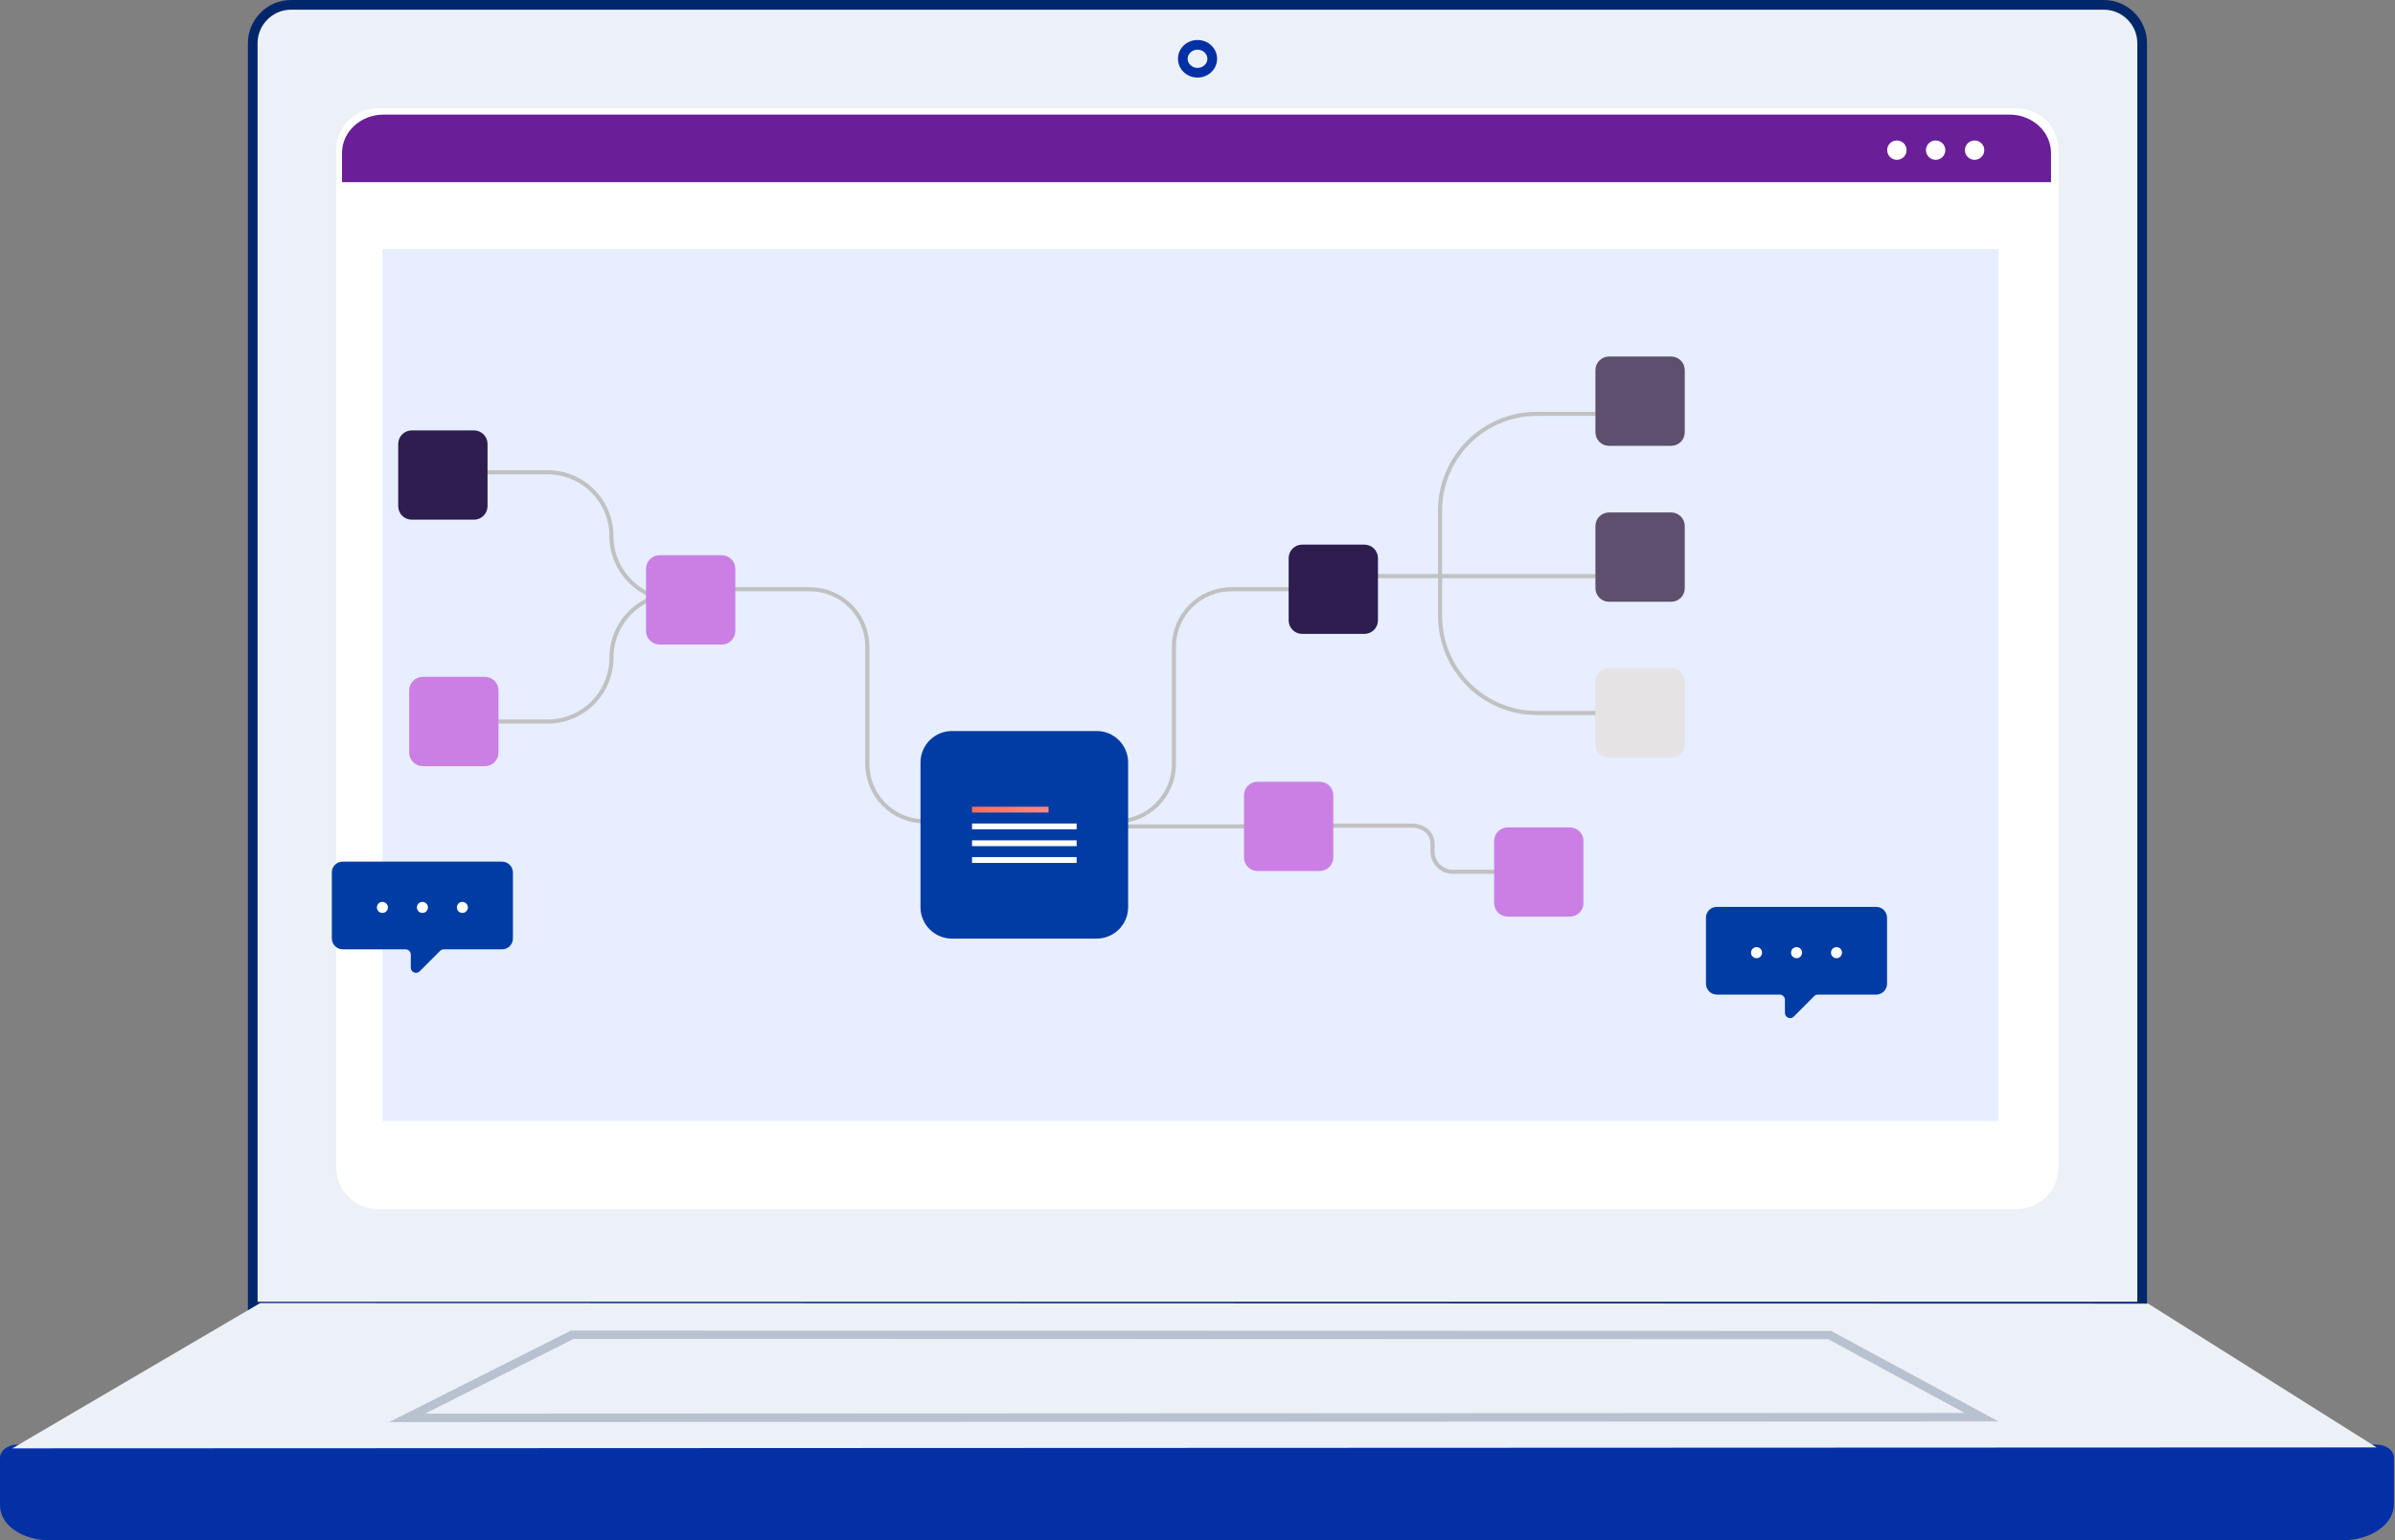
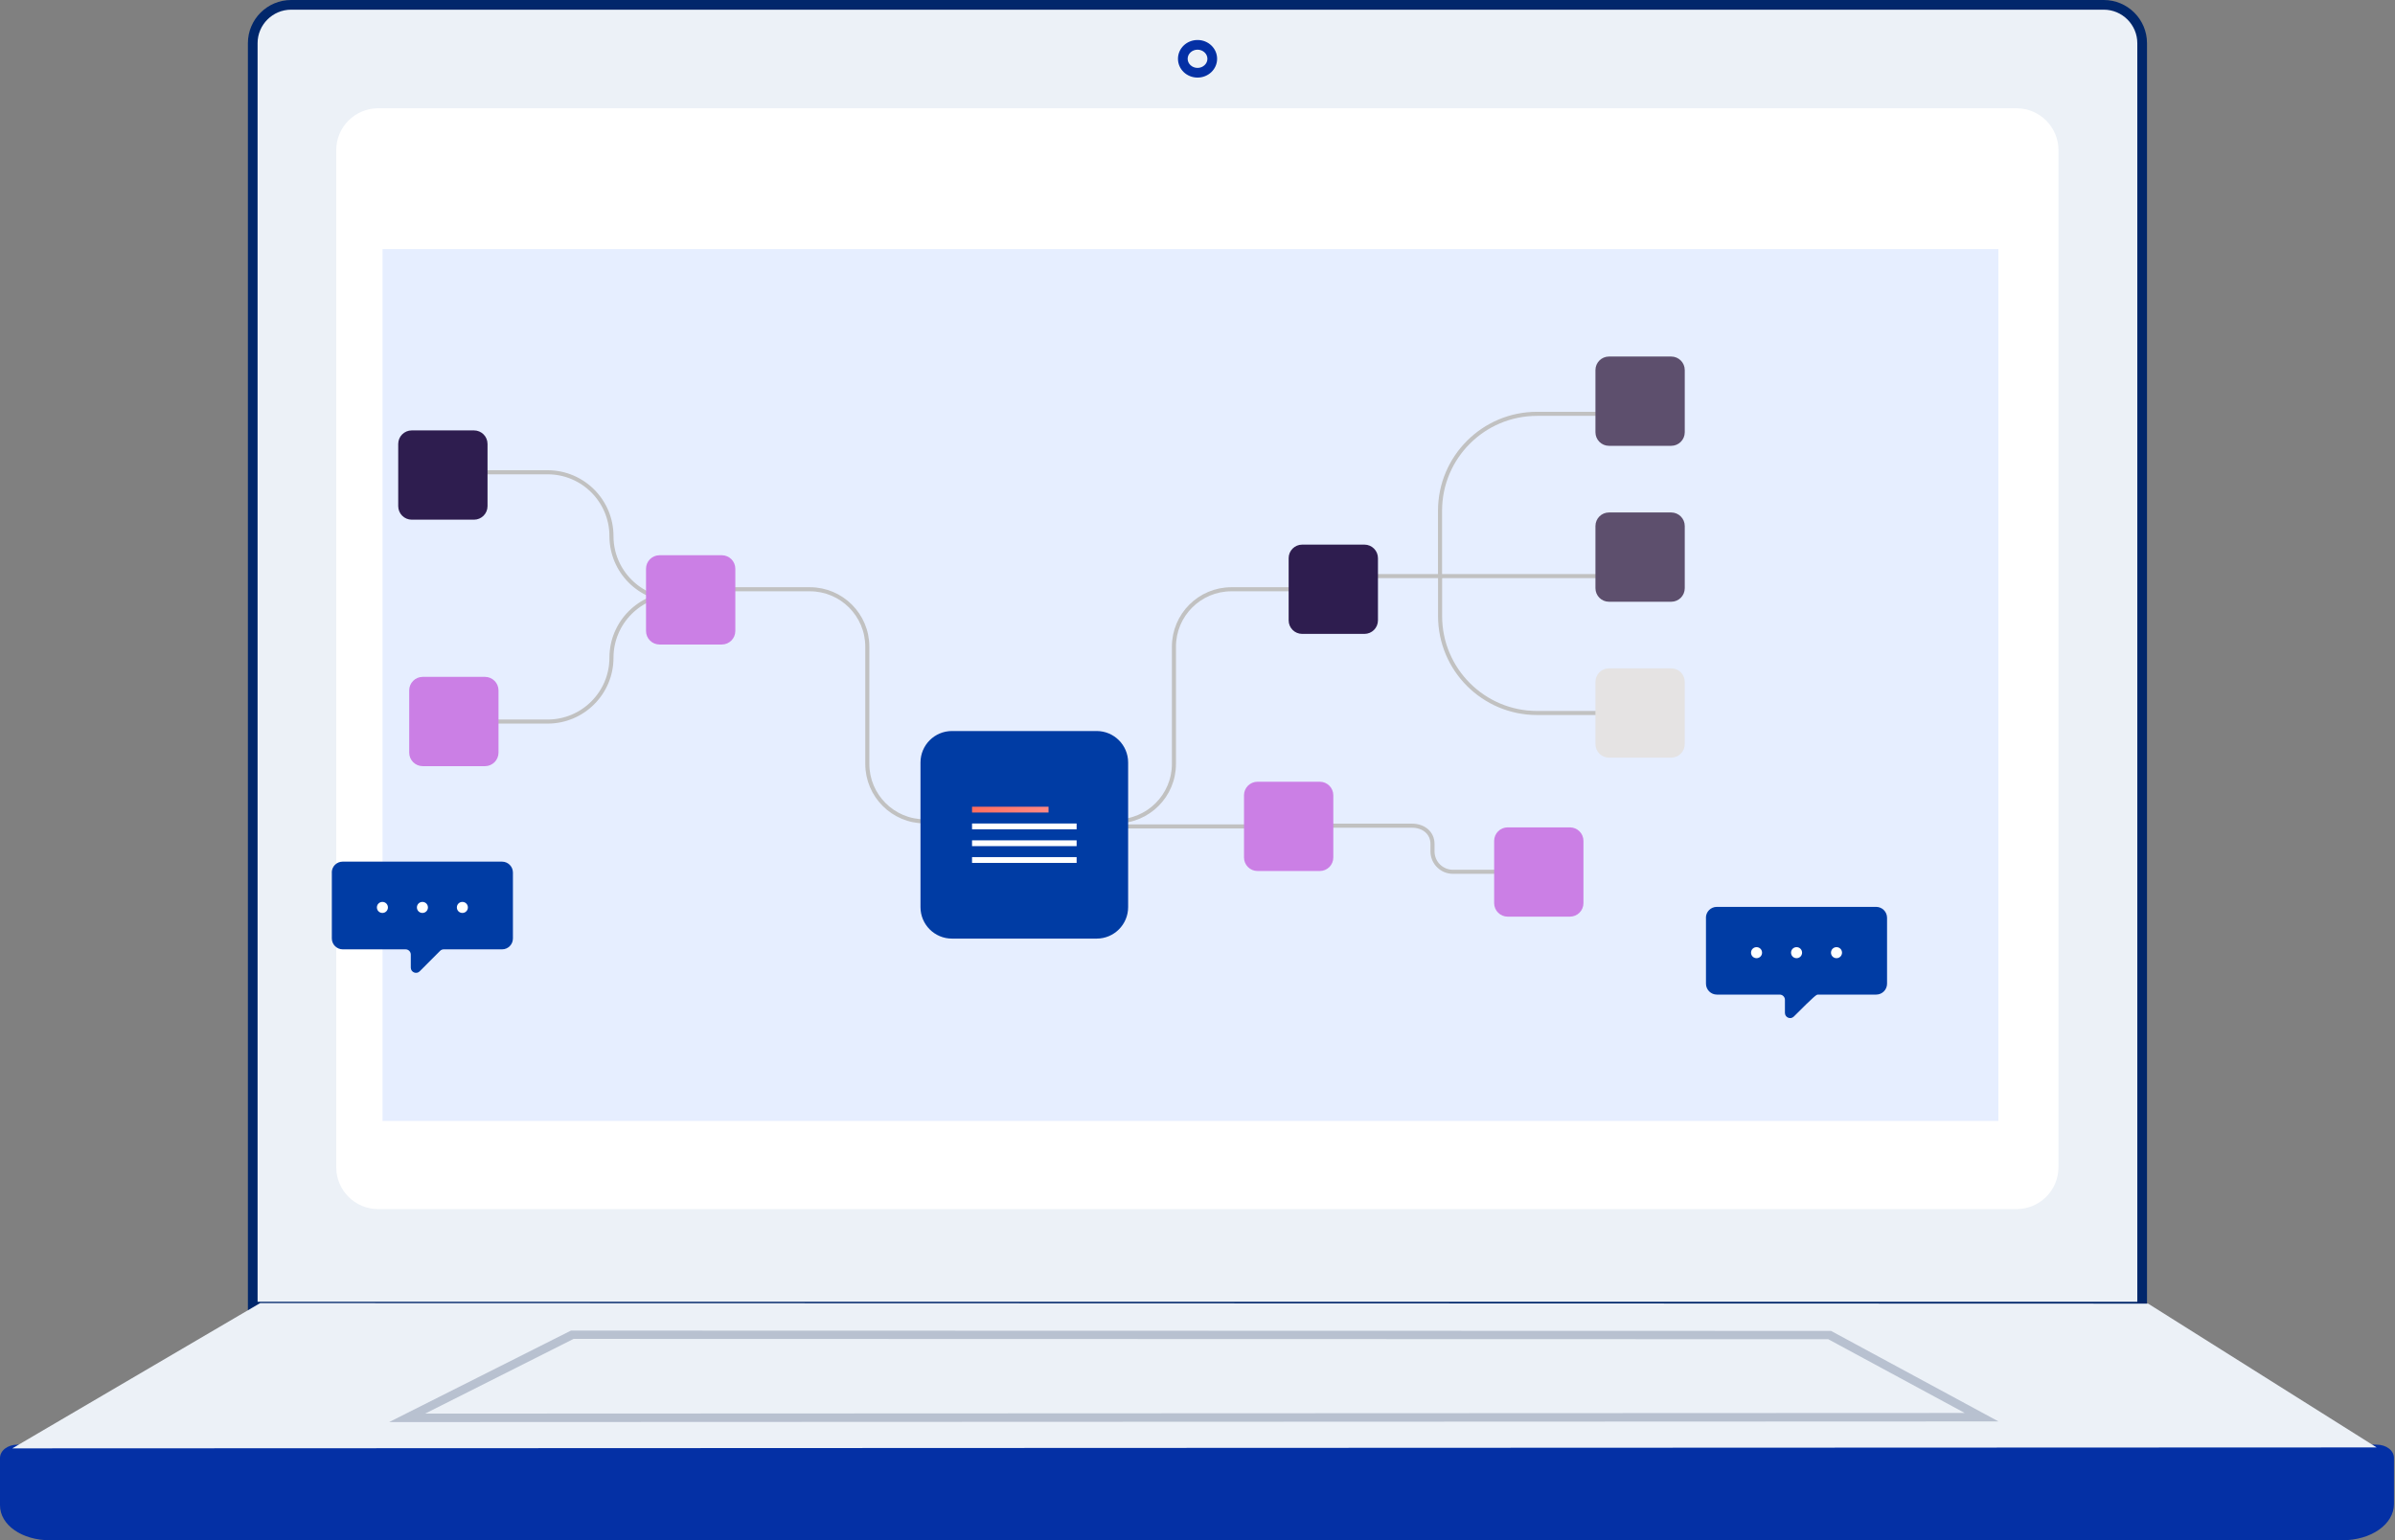
<svg xmlns="http://www.w3.org/2000/svg" width="628" height="404" viewBox="0 0 628 404" fill="none">
  <rect x="0" y="0" width="628" height="404" fill="#808080" stroke="none" />
  <g clip-path="url(#clip0_2844_2696)">
    <path d="M561.7 342.758H66.272V11.321C66.272 5.758 70.768 1.269 76.339 1.269H551.632C557.203 1.269 561.7 5.758 561.7 11.321V342.758Z" fill="#ECF1F7" />
    <path d="M562.972 344.027H65.002V11.321C65.002 5.075 70.085 0 76.341 0H551.633C557.889 0 562.972 5.075 562.972 11.321V344.027ZM67.592 341.441H560.43V11.321C560.43 6.49 556.471 2.538 551.633 2.538H76.341C71.502 2.538 67.543 6.49 67.543 11.321V341.441H67.592Z" fill="#01276B" />
    <path d="M317.87 15.371C317.87 17.372 316.16 19.031 314.009 19.031C311.859 19.031 310.148 17.372 310.148 15.371C310.148 13.371 311.859 11.712 314.009 11.712C316.16 11.712 317.87 13.371 317.87 15.371Z" fill="#ECF1F7" />
    <path d="M314.011 20.349C311.176 20.349 308.879 18.153 308.879 15.42C308.879 12.688 311.176 10.492 314.011 10.492C316.845 10.492 319.142 12.688 319.142 15.42C319.142 18.153 316.845 20.349 314.011 20.349ZM314.011 13.029C312.593 13.029 311.42 14.103 311.42 15.42C311.42 16.738 312.593 17.811 314.011 17.811C315.428 17.811 316.601 16.738 316.601 15.42C316.601 14.103 315.428 13.029 314.011 13.029Z" fill="#0430A5" />
    <path d="M614.14 402.682H13.097C6.597 402.682 1.27 399.169 1.27 394.826V382.431C1.27 381.211 2.736 380.235 4.593 380.235H623.133C624.99 380.235 626.456 381.211 626.456 382.431V394.484C626.456 399.023 620.934 402.682 614.14 402.682Z" fill="#0430A5" />
    <path d="M614.141 404H13.098C5.767 404 0 399.999 0 394.826V382.431C0 380.48 2.004 378.918 4.594 378.918H623.134C625.724 378.918 627.728 380.431 627.728 382.431V394.485C627.728 399.804 621.766 404 614.141 404ZM4.594 381.455C3.323 381.455 2.541 382.041 2.541 382.383V394.777C2.541 398.34 7.38 401.365 13.049 401.365H614.141C620.153 401.365 625.187 398.193 625.187 394.436V382.383C625.187 382.041 624.405 381.455 623.134 381.455H4.594Z" fill="#0430A5" />
    <path d="M528.758 28.4H99.162C93.089 28.4 88.166 33.316 88.166 39.38V306.16C88.166 312.223 93.089 317.139 99.162 317.139H528.758C534.832 317.139 539.755 312.223 539.755 306.16V39.38C539.755 33.316 534.832 28.4 528.758 28.4Z" fill="white" />
-     <path d="M537.802 47.724V40.112C537.802 34.549 532.915 30.06 526.904 30.06H100.582C94.571 30.06 89.684 34.549 89.684 40.112V47.773H537.802V47.724Z" fill="#6A1E97" />
    <path d="M499.925 39.38C499.925 40.795 498.801 41.917 497.383 41.917C495.966 41.917 494.842 40.795 494.842 39.38C494.842 37.965 495.966 36.843 497.383 36.843C498.801 36.843 499.925 37.965 499.925 39.38Z" fill="white" />
    <path d="M507.549 41.917C508.953 41.917 510.091 40.782 510.091 39.38C510.091 37.979 508.953 36.843 507.549 36.843C506.146 36.843 505.008 37.979 505.008 39.38C505.008 40.782 506.146 41.917 507.549 41.917Z" fill="white" />
    <path d="M517.764 41.917C519.168 41.917 520.305 40.782 520.305 39.38C520.305 37.979 519.168 36.843 517.764 36.843C516.361 36.843 515.223 37.979 515.223 39.38C515.223 40.782 516.361 41.917 517.764 41.917Z" fill="white" />
    <path opacity="0.43" d="M523.999 65.333H100.307V294.016H523.999V65.333Z" fill="#C5D9FF" />
    <path d="M68.228 341.782L3.227 379.894L623.184 379.65L563.265 341.929L68.228 341.782Z" fill="#ECF1F7" />
    <g opacity="0.26">
      <path d="M150.267 350L107.035 372L519.035 371.873L479.223 350.085L150.267 350Z" fill="#ECF1F7" />
      <path d="M102.035 373L149.718 349L480.122 349.084L524.035 372.832L102.035 373ZM150.404 351.182L111.484 370.776L515.174 370.608L479.387 351.266L150.404 351.182Z" fill="#243762" />
    </g>
    <g clip-path="url(#clip1_2844_2696)">
      <path d="M344.703 216.573H370.26C373.222 216.573 375.621 218.41 375.621 221.372V223.305C375.621 226.266 378.021 228.666 380.982 228.666H400.164" stroke="#C1C1C1" stroke-width="1.069" stroke-miterlimit="10" />
-       <path d="M447.328 240.718V258.021C447.328 259.584 448.617 260.873 450.18 260.873H466.661C467.415 260.873 468.032 261.49 468.032 262.244V265.672C468.032 266.892 469.512 267.495 470.363 266.632L475.71 261.271C475.97 261.01 476.313 260.873 476.683 260.873H491.957C493.534 260.873 494.809 259.598 494.809 258.021V240.732C494.809 239.155 493.534 237.866 491.944 237.866H450.166C448.59 237.866 447.314 239.141 447.314 240.718H447.328Z" fill="#003CA4" />
+       <path d="M447.328 240.718V258.021C447.328 259.584 448.617 260.873 450.18 260.873H466.661C467.415 260.873 468.032 261.49 468.032 262.244V265.672C468.032 266.892 469.512 267.495 470.363 266.632C475.97 261.01 476.313 260.873 476.683 260.873H491.957C493.534 260.873 494.809 259.598 494.809 258.021V240.732C494.809 239.155 493.534 237.866 491.944 237.866H450.166C448.59 237.866 447.314 239.141 447.314 240.718H447.328Z" fill="#003CA4" />
      <path d="M480.109 249.877C480.109 250.682 480.75 251.323 481.555 251.323C482.361 251.323 483.001 250.682 483.001 249.877C483.001 249.071 482.361 248.431 481.555 248.431C480.75 248.431 480.109 249.071 480.109 249.877Z" fill="white" />
      <path d="M469.635 249.877C469.635 250.682 470.275 251.323 471.081 251.323C471.886 251.323 472.526 250.682 472.526 249.877C472.526 249.071 471.886 248.431 471.081 248.431C470.275 248.431 469.635 249.071 469.635 249.877Z" fill="white" />
      <path d="M459.143 249.877C459.143 250.682 459.783 251.323 460.588 251.323C461.394 251.323 462.034 250.682 462.034 249.877C462.034 249.071 461.394 248.431 460.588 248.431C459.783 248.431 459.143 249.071 459.143 249.877Z" fill="white" />
      <path d="M87.014 228.852V246.155C87.014 247.718 88.302 249.007 89.866 249.007H106.346C107.1 249.007 107.717 249.624 107.717 250.378V253.806C107.717 255.026 109.198 255.629 110.048 254.766L115.395 249.405C115.656 249.144 115.999 249.007 116.369 249.007H131.643C133.22 249.007 134.495 247.732 134.495 246.155V228.866C134.495 227.289 133.22 226 131.629 226H89.852C88.275 226 87 227.275 87 228.852H87.014Z" fill="#003CA4" />
      <path d="M119.795 238.011C119.795 238.816 120.435 239.457 121.241 239.457C122.046 239.457 122.687 238.816 122.687 238.011C122.687 237.205 122.046 236.565 121.241 236.565C120.435 236.565 119.795 237.205 119.795 238.011Z" fill="white" />
      <path d="M109.32 238.011C109.32 238.816 109.961 239.457 110.766 239.457C111.572 239.457 112.212 238.816 112.212 238.011C112.212 237.205 111.572 236.565 110.766 236.565C109.961 236.565 109.32 237.205 109.32 238.011Z" fill="white" />
      <path d="M98.828 238.011C98.828 238.816 99.468 239.457 100.274 239.457C101.079 239.457 101.72 238.816 101.72 238.011C101.72 237.205 101.079 236.565 100.274 236.565C99.468 236.565 98.828 237.205 98.828 238.011Z" fill="white" />
      <path d="M178.773 157.355H177.073C167.832 157.355 160.332 149.855 160.332 140.614C160.332 131.373 152.832 123.873 143.591 123.873H119.83" stroke="#C1C1C1" stroke-width="1.069" stroke-miterlimit="10" />
      <path d="M178.773 155.778H177.073C167.832 155.778 160.332 163.278 160.332 172.519C160.332 181.761 152.832 189.26 143.591 189.26H119.83" stroke="#C1C1C1" stroke-width="1.069" stroke-miterlimit="10" />
      <path d="M357.152 151.103H377.595V133.978C377.595 119.924 388.989 108.544 403.029 108.544H426.406" stroke="#C1C1C1" stroke-width="1.069" stroke-miterlimit="10" />
      <path d="M426.42 151.103H377.609V161.578C377.609 175.632 389.003 187.012 403.043 187.012H428.861" stroke="#C1C1C1" stroke-width="1.069" stroke-miterlimit="10" />
      <path d="M293.52 216.765H333.13" stroke="#C1C1C1" stroke-width="1.069" stroke-miterlimit="10" />
      <path d="M289.42 215.435H292.752C301.074 215.435 307.82 208.689 307.82 200.367V169.627C307.82 161.304 314.566 154.558 322.888 154.558H349.597" stroke="#C1C1C1" stroke-width="1.069" stroke-miterlimit="10" />
      <path d="M245.82 215.435H242.488C234.166 215.435 227.42 208.689 227.42 200.367V169.627C227.42 161.304 220.674 154.558 212.352 154.558H185.643" stroke="#C1C1C1" stroke-width="1.069" stroke-miterlimit="10" />
      <path d="M287.557 191.742H249.619C245.061 191.742 241.365 195.438 241.365 199.996V237.934C241.365 242.493 245.061 246.188 249.619 246.188H287.557C292.116 246.188 295.811 242.493 295.811 237.934V199.996C295.811 195.438 292.116 191.742 287.557 191.742Z" fill="#003CA4" />
      <path d="M357.768 142.849H341.452C339.49 142.849 337.9 144.439 337.9 146.4V162.716C337.9 164.678 339.49 166.267 341.452 166.267H357.768C359.729 166.267 361.319 164.678 361.319 162.716V146.4C361.319 144.439 359.729 142.849 357.768 142.849Z" fill="#2E1D4F" />
      <path d="M438.213 93.517H421.897C419.936 93.517 418.346 95.107 418.346 97.068V113.384C418.346 115.345 419.936 116.935 421.897 116.935H438.213C440.174 116.935 441.764 115.345 441.764 113.384V97.068C441.764 95.107 440.174 93.517 438.213 93.517Z" fill="#5D4F6D" />
      <path d="M438.213 134.417H421.897C419.936 134.417 418.346 136.007 418.346 137.968V154.284C418.346 156.245 419.936 157.835 421.897 157.835H438.213C440.174 157.835 441.764 156.245 441.764 154.284V137.968C441.764 136.007 440.174 134.417 438.213 134.417Z" fill="#5D4F6D" />
      <path d="M438.213 175.303H421.897C419.936 175.303 418.346 176.893 418.346 178.854V195.17C418.346 197.131 419.936 198.721 421.897 198.721H438.213C440.174 198.721 441.764 197.131 441.764 195.17V178.854C441.764 176.893 440.174 175.303 438.213 175.303Z" fill="#E5E3E3" />
      <path d="M346.061 205.042H329.744C327.783 205.042 326.193 206.632 326.193 208.593V224.909C326.193 226.87 327.783 228.46 329.744 228.46H346.061C348.022 228.46 349.612 226.87 349.612 224.909V208.593C349.612 206.632 348.022 205.042 346.061 205.042Z" fill="#CB7FE5" />
      <path d="M411.652 217.012H395.336C393.375 217.012 391.785 218.602 391.785 220.563V236.879C391.785 238.84 393.375 240.43 395.336 240.43H411.652C413.614 240.43 415.203 238.84 415.203 236.879V220.563C415.203 218.602 413.614 217.012 411.652 217.012Z" fill="#CB7FE5" />
      <path d="M189.262 145.633H172.946C170.984 145.633 169.395 147.222 169.395 149.184V165.5C169.395 167.461 170.984 169.051 172.946 169.051H189.262C191.223 169.051 192.813 167.461 192.813 165.5V149.184C192.813 147.222 191.223 145.633 189.262 145.633Z" fill="#CB7FE5" />
      <path d="M127.164 177.538H110.848C108.887 177.538 107.297 179.128 107.297 181.089V197.405C107.297 199.366 108.887 200.956 110.848 200.956H127.164C129.125 200.956 130.715 199.366 130.715 197.405V181.089C130.715 179.128 129.125 177.538 127.164 177.538Z" fill="#CB7FE5" />
      <path d="M274.942 211.596H254.883V213.118H274.942V211.596Z" fill="url(#paint0_linear_2844_2696)" />
      <path d="M282.305 215.997H254.883V217.519H282.305V215.997Z" fill="white" />
      <path d="M282.305 220.412H254.883V221.934H282.305V220.412Z" fill="white" />
      <path d="M282.305 224.813H254.883V226.335H282.305V224.813Z" fill="white" />
      <path d="M124.285 112.891H107.969C106.008 112.891 104.418 114.481 104.418 116.442V132.758C104.418 134.719 106.008 136.309 107.969 136.309H124.285C126.246 136.309 127.836 134.719 127.836 132.758V116.442C127.836 114.481 126.246 112.891 124.285 112.891Z" fill="#2E1D4F" />
    </g>
  </g>
  <defs>
    <linearGradient id="paint0_linear_2844_2696" x1="255.335" y1="200.888" x2="276.162" y2="225.814" gradientUnits="userSpaceOnUse">
      <stop stop-color="#FF5B45" />
      <stop offset="1" stop-color="#FFA1A6" />
    </linearGradient>
    <clipPath id="clip0_2844_2696">
      <rect width="627.777" height="404" fill="white" />
    </clipPath>
    <clipPath id="clip1_2844_2696">
      <rect width="413.81" height="173.526" fill="white" transform="translate(81 93.517)" />
    </clipPath>
  </defs>
</svg>